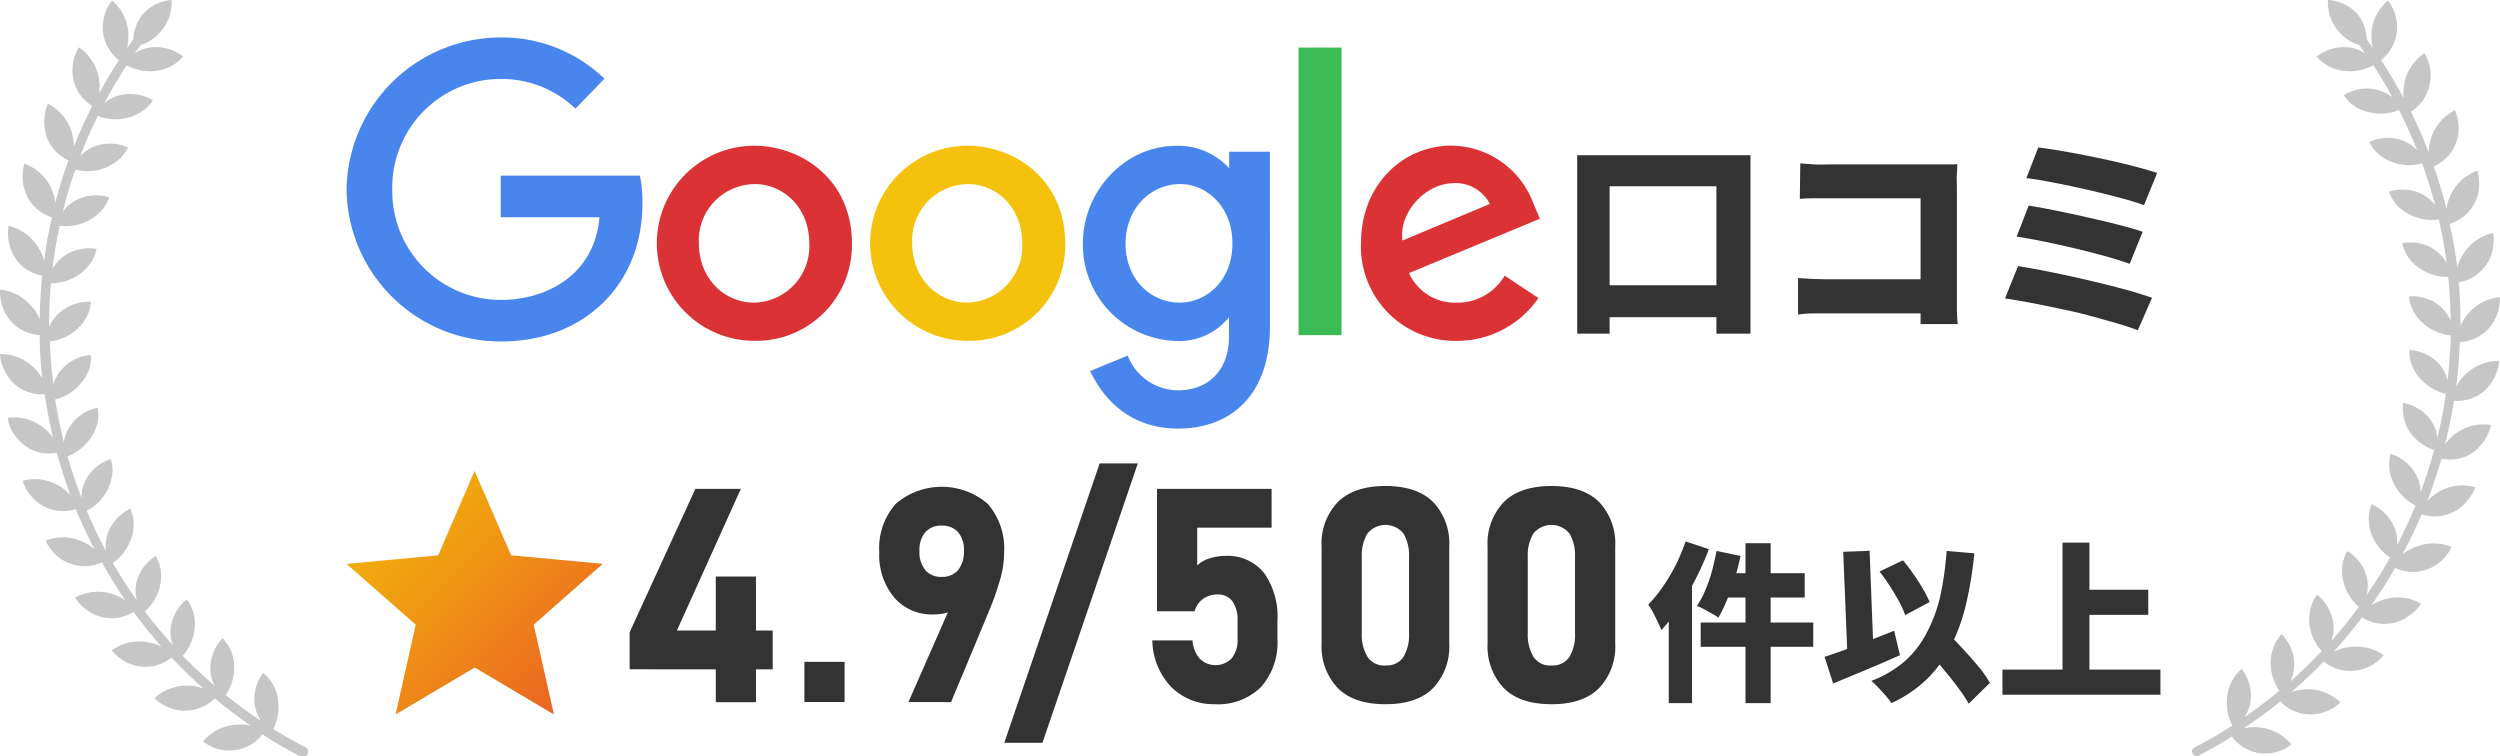
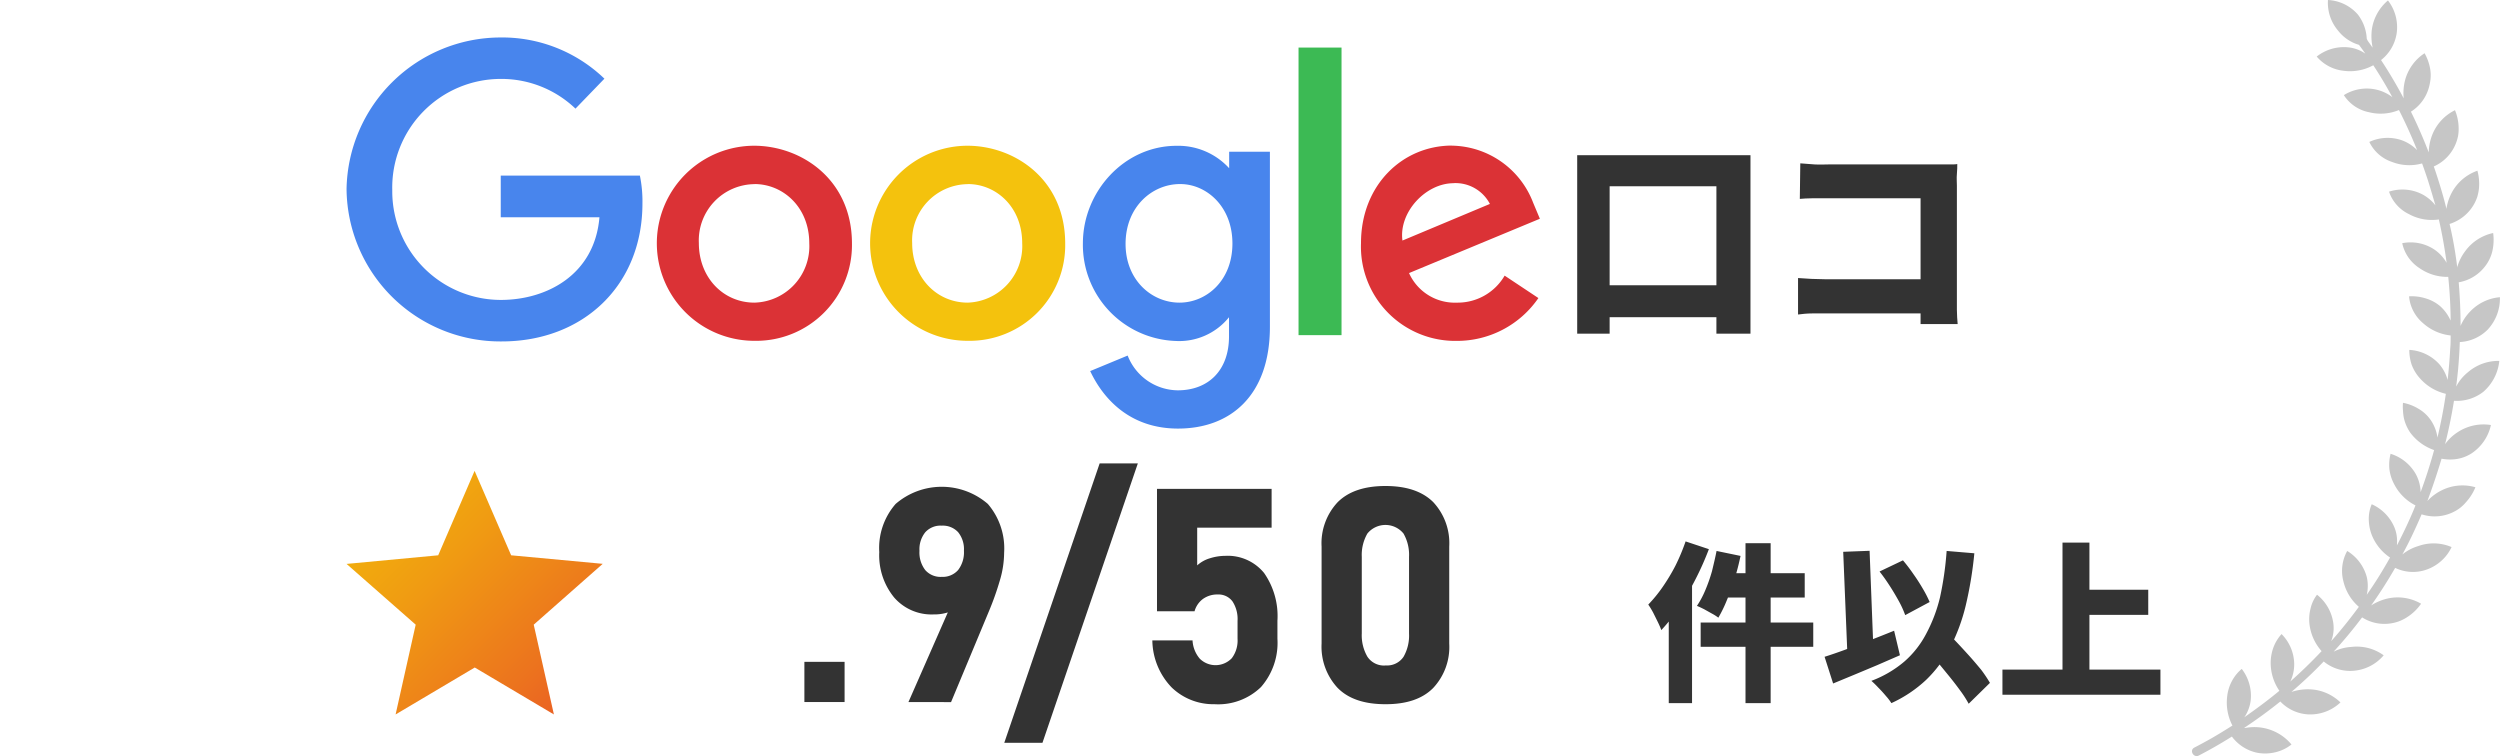
<svg xmlns="http://www.w3.org/2000/svg" viewBox="0 0 322.17 97.45">
  <defs>
    <style>.cls-1{fill:#c6c6c6;}.cls-2{fill:#333;}.cls-3{fill:url(#New_Gradient_Swatch_2);}.cls-4{fill:#4885ed;}.cls-5{fill:#db3236;}.cls-6{fill:#f4c20d;}.cls-7{fill:#3cba54;}</style>
    <linearGradient id="New_Gradient_Swatch_2" x1="39.95" y1="57.99" x2="76.44" y2="94.48" gradientUnits="userSpaceOnUse">
      <stop offset="0" stop-color="#f3bf07" />
      <stop offset="0.16" stop-color="#f2b60a" />
      <stop offset="0.43" stop-color="#f09c12" />
      <stop offset="0.78" stop-color="#ec731e" />
      <stop offset="0.99" stop-color="#e95527" />
    </linearGradient>
  </defs>
  <title>Asset 8</title>
  <g id="Layer_2" data-name="Layer 2">
    <g id="Layer_2-2" data-name="Layer 2">
-       <path class="cls-1" d="M39.41,96.33q-2.14-1.11-4.2-2.39a6.24,6.24,0,0,0,.61-3.83,5.29,5.29,0,0,0-1.91-3.41,5.65,5.65,0,0,0-1.09,4.09,5.33,5.33,0,0,0,.74,2l.08.11q-2.34-1.56-4.55-3.33a6.37,6.37,0,0,0,1.09-3.73,5.26,5.26,0,0,0-1.5-3.6,5.63,5.63,0,0,0-1.57,3.91,4.63,4.63,0,0,0,.57,2.24q-2-1.74-3.92-3.65l-.21-.23A6.24,6.24,0,0,0,25.08,81a5.3,5.3,0,0,0-1-3.77A5.65,5.65,0,0,0,22,80.9,4.91,4.91,0,0,0,22.24,83a1.15,1.15,0,0,0,.06.17c-1.28-1.4-2.48-2.86-3.62-4.37a6.25,6.25,0,0,0,1.95-3.35,5.58,5.58,0,0,0,.13-1,5.72,5.72,0,0,0-.05-1,4.64,4.64,0,0,0-.65-1.79A5.6,5.6,0,0,0,17.59,75a4.79,4.79,0,0,0,0,2.16s0,.1,0,.15c-1.09-1.54-2.1-3.13-3.05-4.76a6.38,6.38,0,0,0,2.35-3.09,5.39,5.39,0,0,0-.07-3.91,5.74,5.74,0,0,0-2.91,3.1,5.18,5.18,0,0,0-.28,2.12c0,.06,0,.12,0,.19-.43-.8-.84-1.6-1.23-2.42s-.84-1.79-1.22-2.71a6.3,6.3,0,0,0,2.72-2.78,5.69,5.69,0,0,0,.37-1,6,6,0,0,0,.21-1,4.82,4.82,0,0,0-.2-1.9,5.6,5.6,0,0,0-3.23,2.71A4.76,4.76,0,0,0,10.51,64v.18c-.68-1.76-1.29-3.56-1.81-5.38a6.49,6.49,0,0,0,1.55-.85,6.86,6.86,0,0,0,1.49-1.59,5.05,5.05,0,0,0,.85-3.81,5.52,5.52,0,0,0-3.52,2.3,5.09,5.09,0,0,0-.81,2l0,.23c-.47-1.85-.86-3.72-1.15-5.61a6.13,6.13,0,0,0,3.29-2.05,4.94,4.94,0,0,0,1.32-3.67,5.55,5.55,0,0,0-3.77,1.85,5.42,5.42,0,0,0-1.06,1.88,1.16,1.16,0,0,0,0,.18c-.08-.63-.16-1.26-.22-1.89-.12-1.25-.2-2.51-.24-3.77a6.23,6.23,0,0,0,3.53-1.62,5.16,5.16,0,0,0,1.76-3.49,5.6,5.6,0,0,0-4,1.37A5.13,5.13,0,0,0,6.38,42l-.06.15c0-1.88.08-3.77.24-5.65a6.23,6.23,0,0,0,3.71-1.18,6.35,6.35,0,0,0,1.45-1.48,4.5,4.5,0,0,0,.72-1.76,5.62,5.62,0,0,0-4.12.87,5,5,0,0,0-1.49,1.57,1,1,0,0,0-.07.15q.33-2.82.93-5.58a6.22,6.22,0,0,0,3.82-.72,7,7,0,0,0,.87-.59,5.59,5.59,0,0,0,.75-.7,4.75,4.75,0,0,0,.94-1.66,5.62,5.62,0,0,0-4.21.36A4.77,4.77,0,0,0,8.2,27.14a1.4,1.4,0,0,0-.1.16c.13-.54.27-1.08.41-1.62.36-1.29.76-2.57,1.2-3.83a6,6,0,0,0,4.82-.72,4.6,4.6,0,0,0,.82-.61A4.45,4.45,0,0,0,16.49,19a5.69,5.69,0,0,0-4.22-.16A4.69,4.69,0,0,0,10.46,20a.81.81,0,0,0-.12.14q1-2.66,2.27-5.21a6.27,6.27,0,0,0,3.88.24,6.13,6.13,0,0,0,1-.37,6.39,6.39,0,0,0,.89-.5,4.68,4.68,0,0,0,1.32-1.38,5.65,5.65,0,0,0-4.17-.67,4.67,4.67,0,0,0-2.09,1.06q1.34-2.52,2.89-4.9a6.2,6.2,0,0,0,3.83.71A5.36,5.36,0,0,0,23.6,7.29,5.68,5.68,0,0,0,19.54,6.1a4.68,4.68,0,0,0-2.21.81l.51-.72.31-.41a5.35,5.35,0,0,0,2.67-1.85A5.53,5.53,0,0,0,22.12,0a5.48,5.48,0,0,0-3.78,1.91,5.55,5.55,0,0,0-1.15,3.14c-.27.37-.54.75-.8,1.13a7.3,7.3,0,0,0,.11-2.34A5.94,5.94,0,0,0,14.43.06a5.65,5.65,0,0,0-1.12,4.33,5.36,5.36,0,0,0,2,3.36Q14,9.82,12.79,12a1,1,0,0,1,0-.17,5.91,5.91,0,0,0-.15-2.2,6.1,6.1,0,0,0-2.49-3.54,6,6,0,0,0-.64,4.43,5.51,5.51,0,0,0,2.38,3.13c-.87,1.71-1.67,3.46-2.38,5.24,0,0,0-.09,0-.14a6,6,0,0,0-.42-2.16,6.1,6.1,0,0,0-2.91-3.22,6,6,0,0,0-.09,4.48,5.51,5.51,0,0,0,2.74,2.82c-.23.62-.45,1.25-.66,1.88-.39,1.19-.74,2.39-1.06,3.6a.57.57,0,0,0,0-.13,5.7,5.7,0,0,0-.68-2.09,6.05,6.05,0,0,0-3.28-2.84,6,6,0,0,0,.46,4.45A5.45,5.45,0,0,0,6.69,28q-.65,2.81-1,5.64a5.89,5.89,0,0,0-1-2.11A6.13,6.13,0,0,0,1.11,29.1a5.91,5.91,0,0,0,1,4.37,5.36,5.36,0,0,0,3.33,2.06q-.29,2.85-.32,5.72a.49.49,0,0,0,0-.11A5.9,5.9,0,0,0,3.9,39.28a6.3,6.3,0,0,0-1.8-1.35A5.61,5.61,0,0,0,0,37.33a5.88,5.88,0,0,0,1.53,4.21A5.16,5.16,0,0,0,3.43,42.8a5.59,5.59,0,0,0,1.7.38c0,.54,0,1.08,0,1.63.07,1.35.18,2.71.33,4.06l0-.08a5.79,5.79,0,0,0-1.41-1.7A6.12,6.12,0,0,0,0,45.62a5.24,5.24,0,0,0,.61,2.19A5.78,5.78,0,0,0,2,49.61,5.25,5.25,0,0,0,5.76,50.8c.28,1.89.64,3.75,1.08,5.6a6.1,6.1,0,0,0-1.68-1.59,6.51,6.51,0,0,0-2-.88A5.52,5.52,0,0,0,1,53.86,6.76,6.76,0,0,0,1.28,55a5.45,5.45,0,0,0,.56,1,5.72,5.72,0,0,0,1.64,1.61,5.23,5.23,0,0,0,3.84.73q.75,2.77,1.76,5.48a6.24,6.24,0,0,0-1.87-1.43,6.09,6.09,0,0,0-4.29-.44,5.49,5.49,0,0,0,1.12,2,5.5,5.5,0,0,0,1.8,1.4,5.41,5.41,0,0,0,3.92.26c.14.35.29.7.43,1q.92,2.13,2,4.18l-.1-.09a5.83,5.83,0,0,0-.91-.62,6.35,6.35,0,0,0-1-.47,5.93,5.93,0,0,0-4.31.08,6.55,6.55,0,0,0,1.34,1.83,5.44,5.44,0,0,0,2,1.16,5.33,5.33,0,0,0,3.92-.21c.94,1.67,1.95,3.31,3,4.89A6.17,6.17,0,0,0,9.68,77a5.45,5.45,0,0,0,1.56,1.65,5.66,5.66,0,0,0,2.1.92,5.4,5.4,0,0,0,3.87-.71q1.7,2.32,3.6,4.47l-.12-.06a6.52,6.52,0,0,0-2.13-.58,6,6,0,0,0-4.16,1.13,6.38,6.38,0,0,0,1.74,1.45,5.64,5.64,0,0,0,2.22.64,5.27,5.27,0,0,0,3.74-1.17c1.32,1.4,2.7,2.75,4.14,4l-.15-.06a6,6,0,0,0-2.18-.33,6.06,6.06,0,0,0-4,1.64,5.59,5.59,0,0,0,1.92,1.21,5.23,5.23,0,0,0,2.26.38A5.41,5.41,0,0,0,27.68,90c1.47,1.22,3,2.38,4.57,3.46l-.12,0a6.11,6.11,0,0,0-2.22,0,5.92,5.92,0,0,0-3.75,2.09,5.86,5.86,0,0,0,2,1,5.75,5.75,0,0,0,2.3.09,5.28,5.28,0,0,0,3.35-2c.92.59,1.84,1.16,2.79,1.7.71.41,1.43.8,2.16,1.18S40.1,96.69,39.41,96.33Z" />
      <path class="cls-1" d="M320,50.51a6.08,6.08,0,0,0,2.08-4A6,6,0,0,0,318,48a5.76,5.76,0,0,0-1.41,1.69.83.83,0,0,0-.07.13c.09-.7.17-1.41.24-2.11.11-1.21.19-2.42.23-3.63a5.46,5.46,0,0,0,3.58-1.59,5.88,5.88,0,0,0,1.59-4.19,6,6,0,0,0-3.89,1.9A6,6,0,0,0,317.09,42s0,.09,0,.14q0-2.88-.24-5.76a5.43,5.43,0,0,0,3.35-2,5.08,5.08,0,0,0,1-2.08,6.65,6.65,0,0,0,.09-2.27,6,6,0,0,0-3.62,2.36,6.25,6.25,0,0,0-1,2l0,.14c-.23-1.9-.55-3.8-1-5.67a5.49,5.49,0,0,0,3.08-2.42,5.63,5.63,0,0,0,.49-1.06,6.16,6.16,0,0,0,.22-1.12,6.37,6.37,0,0,0-.2-2.26A6,6,0,0,0,316,24.74a6.61,6.61,0,0,0-.72,2.08c0,.05,0,.09,0,.13-.15-.6-.3-1.19-.47-1.78q-.53-1.87-1.17-3.72a5.4,5.4,0,0,0,2.76-2.77,5.84,5.84,0,0,0,.36-1.12,5.47,5.47,0,0,0,.08-1.14,6.35,6.35,0,0,0-.47-2.22,6,6,0,0,0-2.93,3.17,6.62,6.62,0,0,0-.45,2.15.56.56,0,0,0,0,.13c-.69-1.79-1.45-3.54-2.3-5.26A5.35,5.35,0,0,0,313,11.3a6.48,6.48,0,0,0,.22-1.15A4.82,4.82,0,0,0,313.19,9a6.26,6.26,0,0,0-.74-2.14,6,6,0,0,0-2.52,3.5,6.71,6.71,0,0,0-.17,2.31c-.9-1.69-1.87-3.34-2.92-4.93a5.4,5.4,0,0,0,2-3.36A5.6,5.6,0,0,0,307.73.06a6,6,0,0,0-2.08,3.78,7.12,7.12,0,0,0,.11,2.31l-.64-.9L305,5a5.55,5.55,0,0,0-1.15-3.13A5.47,5.47,0,0,0,300,0a5.52,5.52,0,0,0,1.29,3.93A5.31,5.31,0,0,0,304,5.78c.28.38.55.75.81,1.13a4.68,4.68,0,0,0-2.2-.81,5.67,5.67,0,0,0-4.06,1.19A5.31,5.31,0,0,0,302,9.12a6.23,6.23,0,0,0,3.84-.71q1.32,2,2.47,4.14l-.12-.11a5.37,5.37,0,0,0-2-.9,5.54,5.54,0,0,0-4.14.72,5,5,0,0,0,3.23,2.2,6.18,6.18,0,0,0,3.87-.28q1.29,2.54,2.34,5.17s-.08-.09-.13-.13a5.29,5.29,0,0,0-1.83-1.14,5.59,5.59,0,0,0-4.2.21,5,5,0,0,0,2.93,2.58,6.12,6.12,0,0,0,3.87.19c.25.69.49,1.38.72,2.08.35,1.1.67,2.21,1,3.33a1.13,1.13,0,0,1-.1-.13A5.33,5.33,0,0,0,312.07,25a5.58,5.58,0,0,0-4.2-.3,5,5,0,0,0,2.6,2.91,6.13,6.13,0,0,0,3.82.67q.63,2.77,1,5.59a5.21,5.21,0,0,0-1.59-1.72,5.55,5.55,0,0,0-4.13-.81,5.09,5.09,0,0,0,2.22,3.21,6.22,6.22,0,0,0,3.71,1.13c.19,1.89.3,3.78.31,5.67,0,0,0-.11-.07-.17a5.37,5.37,0,0,0-1.29-1.73,5.12,5.12,0,0,0-1.87-1,5.94,5.94,0,0,0-2.13-.26,5.1,5.1,0,0,0,1.81,3.46,6.32,6.32,0,0,0,3.55,1.58c0,.58,0,1.17-.06,1.75-.07,1.32-.18,2.64-.33,4a1.8,1.8,0,0,0-.06-.22,5.2,5.2,0,0,0-1.05-1.87,5.63,5.63,0,0,0-3.83-1.8,6.12,6.12,0,0,0,.3,1.89,5.41,5.41,0,0,0,1.07,1.77,6.38,6.38,0,0,0,3.34,2c-.27,1.9-.64,3.78-1.08,5.64a5.22,5.22,0,0,0-.85-2.23,4.89,4.89,0,0,0-1.59-1.48,5.94,5.94,0,0,0-2-.77,5,5,0,0,0,0,1,6.15,6.15,0,0,0,.11.95,5.46,5.46,0,0,0,.83,1.9A6.47,6.47,0,0,0,313.68,58c-.5,1.83-1.08,3.65-1.74,5.42a5.18,5.18,0,0,0-.59-2.27,5.67,5.67,0,0,0-3.28-2.67,5.8,5.8,0,0,0-.16,1.91,5.47,5.47,0,0,0,.62,2,6.23,6.23,0,0,0,2.75,2.74c-.16.39-.31.77-.48,1.15-.58,1.35-1.23,2.69-1.91,4a1.1,1.1,0,0,0,0-.18,4.58,4.58,0,0,0-.32-2.12,5.68,5.68,0,0,0-2.93-3,4.7,4.7,0,0,0-.38,1.87,5.86,5.86,0,0,0,.35,2A6.31,6.31,0,0,0,308,71.85c-.92,1.64-1.91,3.25-3,4.8a5.11,5.11,0,0,0,0-2.3A5.66,5.66,0,0,0,302.48,71a5.3,5.3,0,0,0-.5,3.88,6.26,6.26,0,0,0,2,3.32c-1.12,1.53-2.3,3-3.56,4.42l.06-.17a4.63,4.63,0,0,0,.21-2.14,5.66,5.66,0,0,0-2.1-3.67,4.54,4.54,0,0,0-.82,1.73,5.51,5.51,0,0,0-.16,2,6.34,6.34,0,0,0,1.57,3.54q-1.94,2.06-4.05,3.93a.75.75,0,0,0,.07-.12,5.19,5.19,0,0,0,.45-2.11,5.58,5.58,0,0,0-1.63-3.9,5.43,5.43,0,0,0-1,1.6,5.78,5.78,0,0,0-.4,2,6.32,6.32,0,0,0,1.12,3.71c-1.46,1.21-3,2.35-4.53,3.42l.11-.15a5,5,0,0,0,.72-2,5.68,5.68,0,0,0-1.15-4.09,5.2,5.2,0,0,0-1.22,1.48,5.4,5.4,0,0,0-.65,2,6.42,6.42,0,0,0,.67,3.82c-.9.57-1.82,1.14-2.75,1.67q-1.06.6-2.16,1.17c-.69.36-.08,1.41.62,1q2.16-1.12,4.22-2.42a5.43,5.43,0,0,0,3.33,2.1,5.64,5.64,0,0,0,2.28-.08,5.29,5.29,0,0,0,2.07-1,6.22,6.22,0,0,0-5.94-2.13l-.17,0c1.61-1.07,3.17-2.2,4.67-3.41a5.36,5.36,0,0,0,3.55,1.66,5.66,5.66,0,0,0,4.2-1.54,6,6,0,0,0-4-1.69,6.83,6.83,0,0,0-2.32.34c1.39-1.19,2.74-2.45,4-3.76l.16-.17a5.35,5.35,0,0,0,3.73,1.21,5.67,5.67,0,0,0,4-2A5.89,5.89,0,0,0,303,83.37a5.83,5.83,0,0,0-2.15.55l-.12.06c1.29-1.41,2.52-2.89,3.67-4.42a5.34,5.34,0,0,0,3.85.75,5.18,5.18,0,0,0,1.12-.33,5.8,5.8,0,0,0,1-.56A6.28,6.28,0,0,0,312,77.8a6,6,0,0,0-4.27-.68,6.74,6.74,0,0,0-2.05.83l-.12.08q1.67-2.36,3.1-4.85a5.26,5.26,0,0,0,3.91.27,5.6,5.6,0,0,0,2-1.14,5.5,5.5,0,0,0,1.36-1.81,5.87,5.87,0,0,0-4.29-.13,6,6,0,0,0-1.95,1l-.1.08c.46-.84.9-1.7,1.31-2.57s.8-1.73,1.17-2.6a5.45,5.45,0,0,0,4.92-.8,5.11,5.11,0,0,0,.82-.79A6.42,6.42,0,0,0,319,62.79a6,6,0,0,0-4.31.38,6.31,6.31,0,0,0-1.78,1.29l-.1.11q1-2.68,1.83-5.46a5.69,5.69,0,0,0,1.75.07,5,5,0,0,0,2.11-.75A5.9,5.9,0,0,0,321,54.77a6.06,6.06,0,0,0-4.23.89,6,6,0,0,0-1.62,1.5l-.06.09q.7-2.78,1.15-5.6A5.57,5.57,0,0,0,320,50.51Z" />
      <path class="cls-2" d="M203.25,20h22.33v23h-4.39v-19H207.43v19h-4.18Zm2,16.76h18.57v4.12H205.28Z" />
      <path class="cls-2" d="M231.71,35.83l1.73.11c.62,0,1.25.05,1.89.05h14.92v4.4H235.47c-.51,0-1.14,0-1.89,0s-1.38.08-1.87.14ZM232,21.05c.55.05,1.17.1,1.85.14s1.28,0,1.77,0h14l1.49,0c.55,0,.92,0,1.12-.05,0,.33,0,.76-.05,1.29s0,1,0,1.48V38.19c0,.46,0,1,0,1.73s.06,1.31.1,1.84H247.5c0-.53,0-1,0-1.54s0-1,0-1.51V25.55h-11.9l-2,0c-.69,0-1.24.05-1.66.08Z" />
-       <path class="cls-2" d="M260.06,34.29c.95.15,2,.34,3.25.58s2.49.5,3.8.79,2.62.6,3.89.91,2.46.62,3.56.93,2,.61,2.77.88l-1.84,4.18c-.75-.3-1.67-.6-2.77-.92s-2.3-.64-3.59-1-2.59-.62-3.91-.9-2.57-.54-3.75-.76-2.21-.39-3.09-.52Zm1.37-7.8c1,.16,2.16.38,3.47.64s2.66.56,4.06.87,2.71.63,4,.95,2.3.62,3.16.92L274.45,34c-.79-.29-1.79-.61-3-.95s-2.51-.67-3.89-1-2.75-.63-4.09-.91-2.55-.49-3.59-.65ZM262.67,19c.73.09,1.61.22,2.65.39s2.14.38,3.32.61,2.36.48,3.53.74,2.26.53,3.27.8,1.86.51,2.55.75l-1.7,4.15c-.62-.24-1.42-.49-2.39-.76s-2-.54-3.17-.82-2.31-.55-3.48-.8-2.29-.47-3.35-.67-2-.35-2.77-.44Z" />
-       <path class="cls-2" d="M81.14,86.25V81.48L89.61,63h5.86L87.23,81.26H99.58v5Zm11.1,4.24V74.3h5.18V90.49Z" />
      <path class="cls-2" d="M103.66,90.47V85.29h5.18v5.18Z" />
      <path class="cls-2" d="M117.07,90.47l6-13.66.92.68a2.78,2.78,0,0,1-1.45,1.29,5.76,5.76,0,0,1-2.23.4A6.38,6.38,0,0,1,115.23,77a8.57,8.57,0,0,1-1.92-5.85v0a8.61,8.61,0,0,1,2.11-6.21,9.09,9.09,0,0,1,11.88,0,8.8,8.8,0,0,1,2.1,6.29v0a12.65,12.65,0,0,1-.56,3.6,36.6,36.6,0,0,1-1.37,3.87l-4.91,11.78Zm4.29-16.13a2.64,2.64,0,0,0,2.11-.88,3.74,3.74,0,0,0,.75-2.49v0a3.48,3.48,0,0,0-.75-2.39,2.68,2.68,0,0,0-2.11-.84,2.64,2.64,0,0,0-2.12.85,3.5,3.5,0,0,0-.75,2.4v0a3.69,3.69,0,0,0,.75,2.48A2.62,2.62,0,0,0,121.36,74.34Z" />
      <path class="cls-2" d="M146.63,59.72l-12.29,36h-4.92l12.29-36Z" />
      <path class="cls-2" d="M156.5,90.75A7.74,7.74,0,0,1,151,88.6a8.9,8.9,0,0,1-2.5-6.07v0h5.18v0a3.94,3.94,0,0,0,.93,2.35,2.89,2.89,0,0,0,4.13-.06,3.78,3.78,0,0,0,.74-2.5V80a4.14,4.14,0,0,0-.66-2.51,2.24,2.24,0,0,0-1.89-.88,3.15,3.15,0,0,0-1.9.57,2.94,2.94,0,0,0-1.09,1.59h-4.84V63h14.77v5h-9.59v4.86a4.21,4.21,0,0,1,1.62-.91,6.68,6.68,0,0,1,2-.32,6.05,6.05,0,0,1,5,2.21A9.69,9.69,0,0,1,164.62,80v2.31a8.65,8.65,0,0,1-2.12,6.23A7.92,7.92,0,0,1,156.5,90.75Z" />
      <path class="cls-2" d="M178.54,90.75c-2.74,0-4.79-.7-6.17-2.11a7.8,7.8,0,0,1-2.06-5.7V70.44a7.74,7.74,0,0,1,2.08-5.73q2.09-2.08,6.15-2.08t6.15,2.07a7.75,7.75,0,0,1,2.07,5.74v12.5a7.72,7.72,0,0,1-2.08,5.73Q182.61,90.76,178.54,90.75Zm0-5a2.55,2.55,0,0,0,2.33-1.11,5.5,5.5,0,0,0,.71-3V71.76a5.52,5.52,0,0,0-.71-3,3,3,0,0,0-4.66,0,5.51,5.51,0,0,0-.72,3v9.86a5.5,5.5,0,0,0,.72,3A2.56,2.56,0,0,0,178.54,85.76Z" />
-       <path class="cls-2" d="M199.93,90.75c-2.74,0-4.79-.7-6.17-2.11a7.8,7.8,0,0,1-2.06-5.7V70.44a7.74,7.74,0,0,1,2.08-5.73q2.08-2.08,6.15-2.08t6.15,2.07a7.75,7.75,0,0,1,2.07,5.74v12.5a7.72,7.72,0,0,1-2.08,5.73Q204,90.76,199.93,90.75Zm0-5a2.55,2.55,0,0,0,2.33-1.11,5.5,5.5,0,0,0,.71-3V71.76a5.52,5.52,0,0,0-.71-3,3,3,0,0,0-4.66,0,5.51,5.51,0,0,0-.72,3v9.86a5.5,5.5,0,0,0,.72,3A2.56,2.56,0,0,0,199.93,85.76Z" />
      <polygon class="cls-3" points="71.38 92.07 61.18 86.02 50.98 92.07 53.57 80.5 44.66 72.67 56.47 71.56 61.16 60.68 65.87 71.56 77.67 72.66 68.78 80.5 71.38 92.07" />
      <path class="cls-4" d="M82.47,22.63H64.53V28H77.25c-.63,7.45-6.84,10.65-12.7,10.65a14,14,0,0,1-14-13.93v-.25A14,14,0,0,1,64.57,10.17,13.81,13.81,0,0,1,74.16,14l3.73-3.86A19,19,0,0,0,64.37,4.83,19.88,19.88,0,0,0,44.66,24.34,19.82,19.82,0,0,0,64.65,44c10.47,0,18.14-7.18,18.14-17.78a16.31,16.31,0,0,0-.32-3.54Z" />
      <path id="A" class="cls-5" d="M97.17,18.78a12.57,12.57,0,1,0,.09,25.14,12.34,12.34,0,0,0,12.53-12.53c0-8.31-6.57-12.61-12.62-12.61Zm.07,4.94c3.62,0,7.05,2.92,7.05,7.64A7.27,7.27,0,0,1,97.22,39c-4,0-7.16-3.22-7.16-7.67a7.25,7.25,0,0,1,7.19-7.6Z" />
      <path id="A-2" data-name="A" class="cls-6" d="M124.66,18.78a12.57,12.57,0,1,0,.08,25.14,12.33,12.33,0,0,0,12.53-12.53c0-8.31-6.56-12.61-12.61-12.61Zm.07,4.94c3.62,0,7,2.92,7,7.64A7.28,7.28,0,0,1,124.71,39c-4,0-7.16-3.22-7.16-7.67a7.25,7.25,0,0,1,7.19-7.6Z" />
      <path class="cls-4" d="M151.62,18.79c-6.76,0-12.07,5.92-12.07,12.56A12.4,12.4,0,0,0,151.5,43.94a8.24,8.24,0,0,0,6.88-3.06v2.48c0,4.34-2.63,6.94-6.61,6.94a7,7,0,0,1-6.45-4.48l-4.83,2c1.71,3.63,5.16,7.41,11.32,7.41,6.74,0,11.84-4.24,11.84-13.11V19.55H158.4v2.13a8.89,8.89,0,0,0-6.78-2.89Zm.49,4.93c3.31,0,6.71,2.83,6.71,7.66S155.43,39,152,39c-3.6,0-6.95-2.92-6.95-7.57,0-4.83,3.48-7.71,7-7.71Z" />
      <path class="cls-5" d="M187.12,18.76c-6.37,0-11.73,5.08-11.73,12.56a12.15,12.15,0,0,0,12.33,12.61,12.72,12.72,0,0,0,10.53-5.52l-4.35-2.89A7,7,0,0,1,187.74,39a6.46,6.46,0,0,1-6.16-3.81l16.86-7-.86-2.05a11.4,11.4,0,0,0-10.46-7.37Zm.22,4.84A5,5,0,0,1,192,26.28L180.73,31c-.49-3.65,3-7.39,6.59-7.39Z" />
      <path class="cls-7" d="M167.34,43.19h5.54V6.13h-5.54Z" />
      <path class="cls-2" d="M217.22,69.77l3,1a37.61,37.61,0,0,1-1.68,3.79,38.86,38.86,0,0,1-2.1,3.64,22.36,22.36,0,0,1-2.35,3c-.09-.26-.24-.61-.43-1s-.42-.85-.64-1.29a11.18,11.18,0,0,0-.61-1,17.88,17.88,0,0,0,1.84-2.25,24.9,24.9,0,0,0,1.66-2.76A26.06,26.06,0,0,0,217.22,69.77Zm-2.17,6.33,3-3V90.61h-3ZM221.21,71l3.09.64c-.21,1-.46,2-.76,2.93s-.63,1.91-1,2.77a17.06,17.06,0,0,1-1.1,2.26,5.77,5.77,0,0,0-.83-.53l-1-.56c-.36-.18-.67-.33-.93-.43a11.59,11.59,0,0,0,1.07-2,20.42,20.42,0,0,0,.87-2.47C220.84,72.7,221.05,71.83,221.21,71Zm-2.05,9.22h14.51v3.13H219.16Zm3.26-6.35h10.15V77H221.63ZM224.94,70h3.24V90.61h-3.24Z" />
      <path class="cls-2" d="M235.13,84.64c.76-.24,1.64-.54,2.62-.9s2-.75,3.11-1.18,2.17-.85,3.23-1.28l.75,3.16-2.94,1.28c-1,.42-2,.84-2.94,1.23l-2.73,1.13Zm2.4-13.53,3.4-.13.55,14.21-3.37.13ZM250.86,71l3.57.3a49.72,49.72,0,0,1-1.11,6.73,24.23,24.23,0,0,1-2,5.41,16,16,0,0,1-3.1,4.17,16.61,16.61,0,0,1-4.48,3,6.61,6.61,0,0,0-.68-.89c-.31-.37-.63-.73-1-1.1a11.86,11.86,0,0,0-.9-.88,14.25,14.25,0,0,0,4.23-2.47,12.31,12.31,0,0,0,2.82-3.57A19.67,19.67,0,0,0,250,77,42,42,0,0,0,250.86,71Zm-8.63,2.64,3-1.43A21.13,21.13,0,0,1,246.59,74c.45.63.85,1.26,1.21,1.88a14.51,14.51,0,0,1,.87,1.7l-3.15,1.69a12.57,12.57,0,0,0-.79-1.75c-.36-.65-.75-1.32-1.19-2S242.67,74.23,242.23,73.67Zm5.65,9.51,2.47-2.29L252,82.6c.58.61,1.15,1.23,1.72,1.86s1.09,1.25,1.58,1.84A17.32,17.32,0,0,1,256.44,88l-2.74,2.69a14.12,14.12,0,0,0-1.1-1.71c-.46-.63-.95-1.27-1.49-1.93s-1.08-1.32-1.64-2Z" />
      <path class="cls-2" d="M258.05,86.29h20.36v3.24H258.05Zm7.74-16.37h3.47V88.1h-3.47ZM267.6,76h9.24v3.24H267.6Z" />
    </g>
  </g>
</svg>